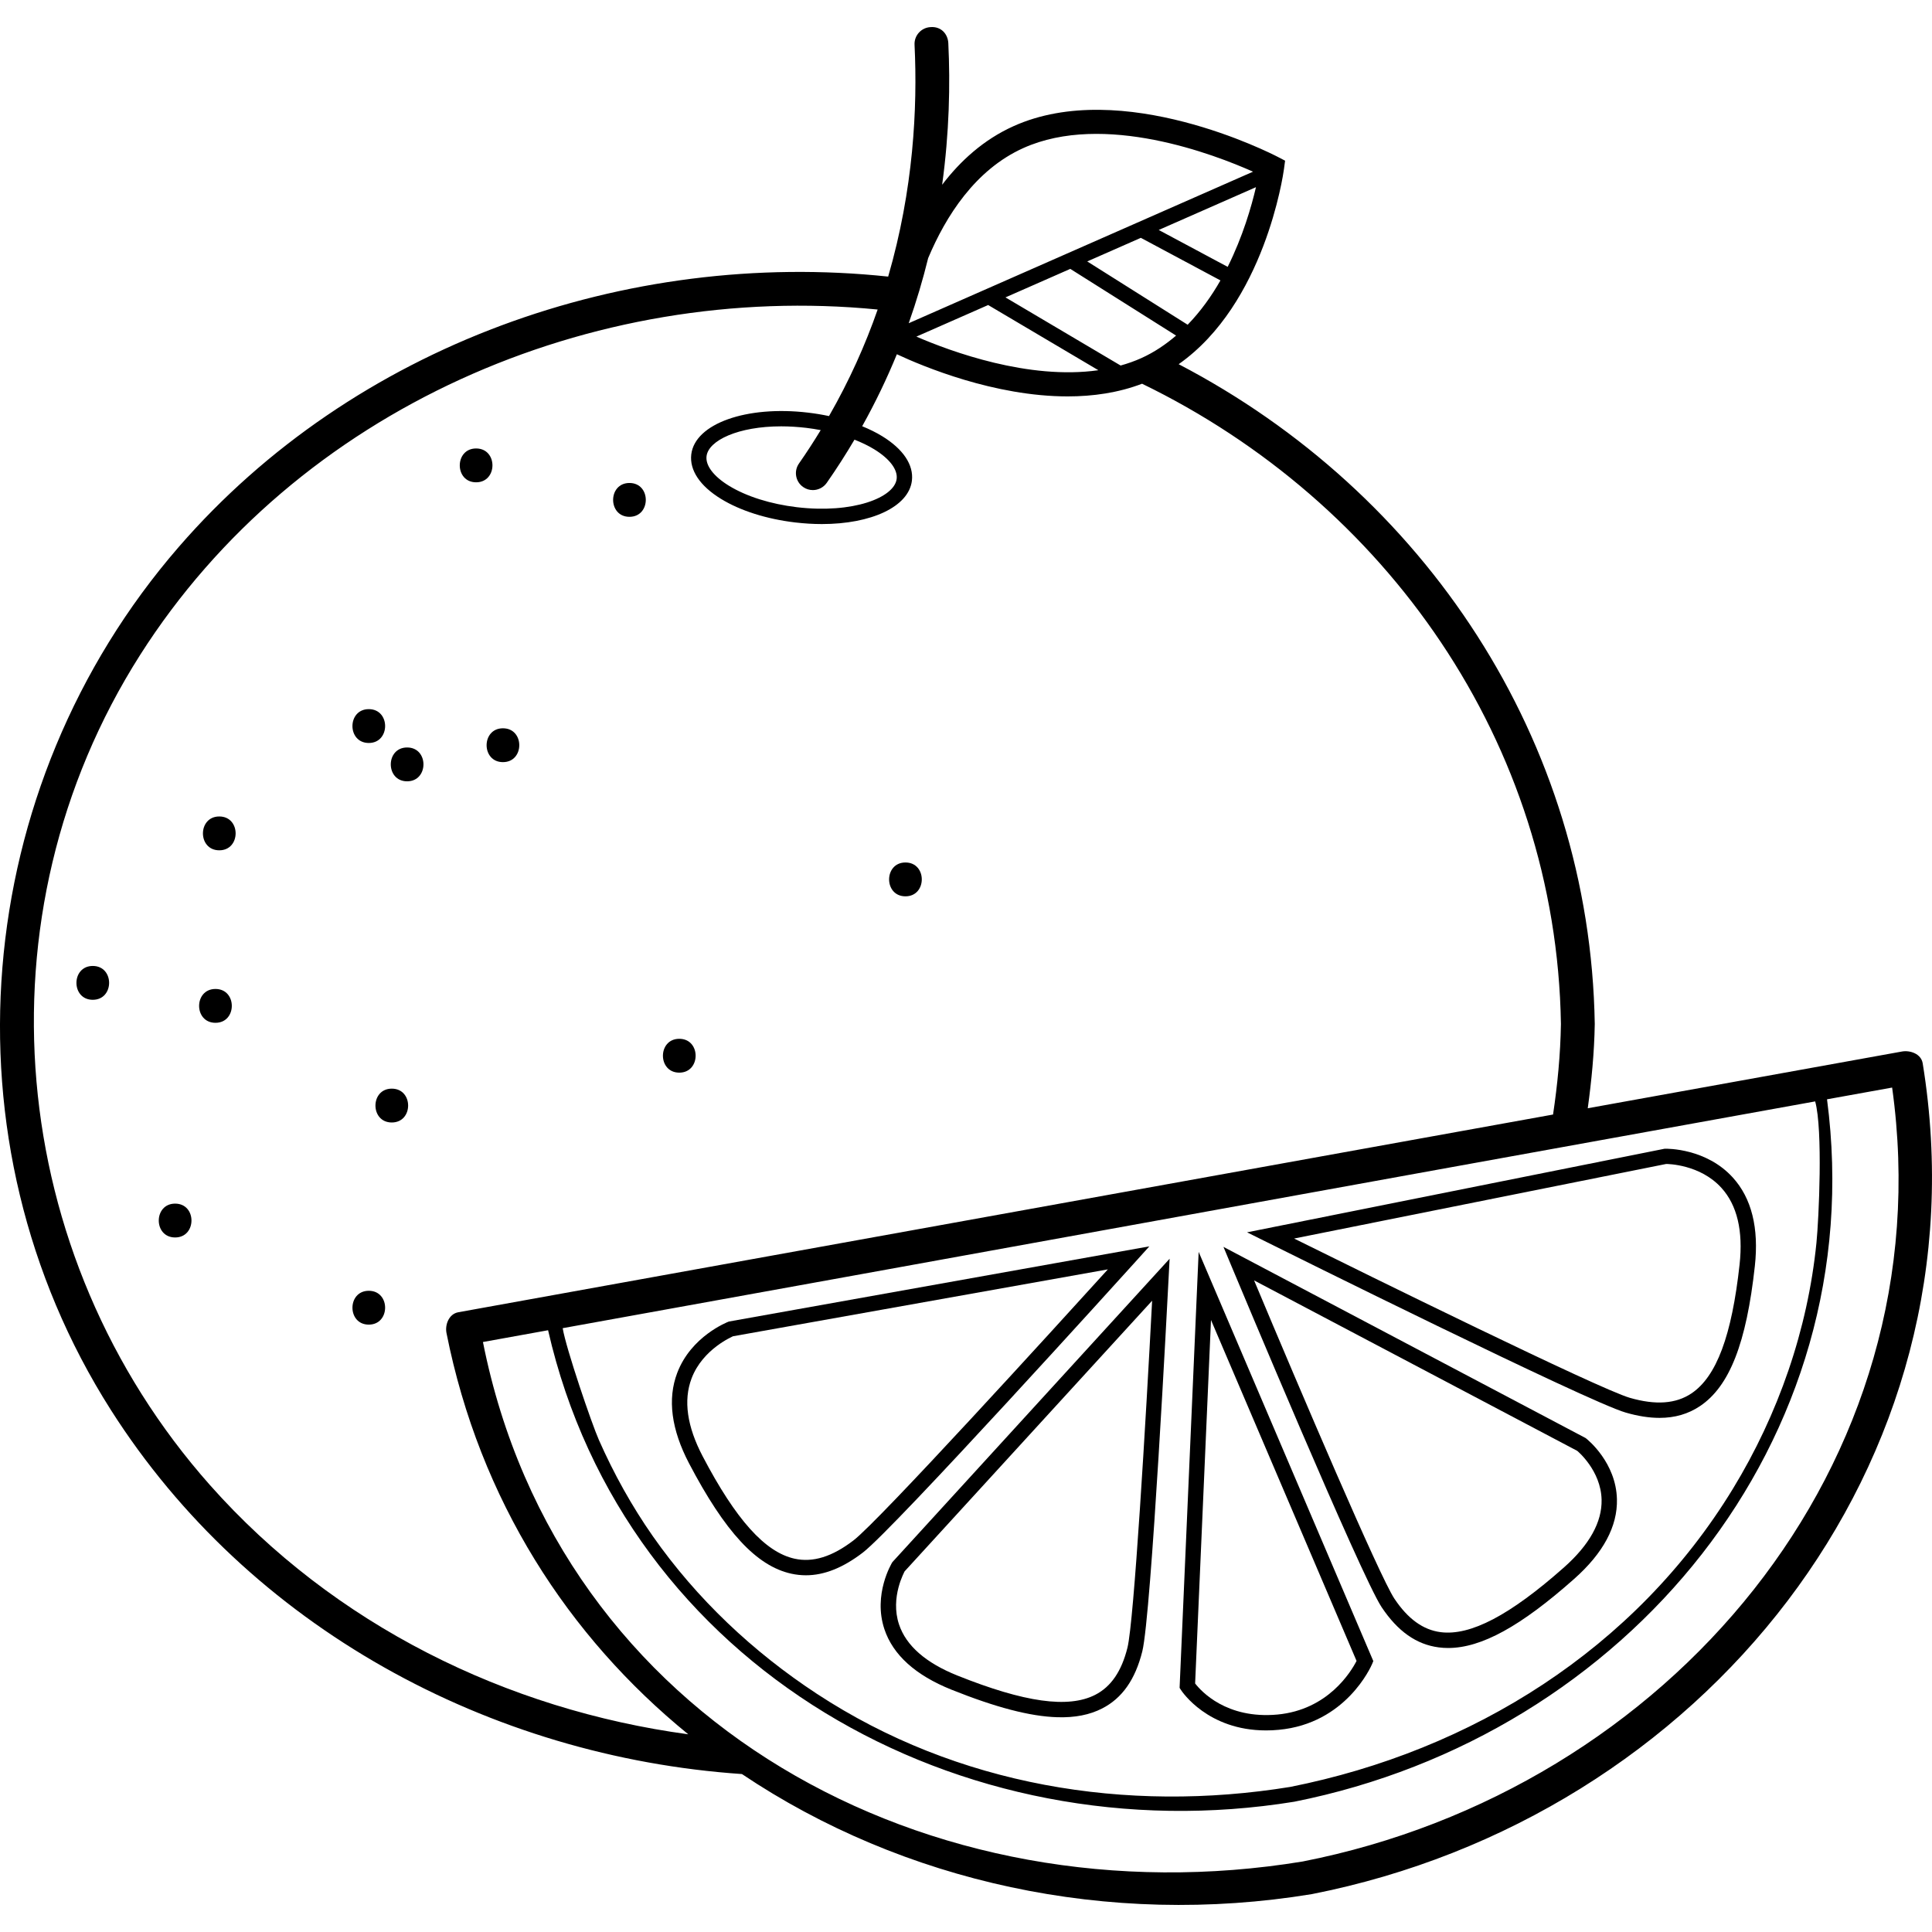
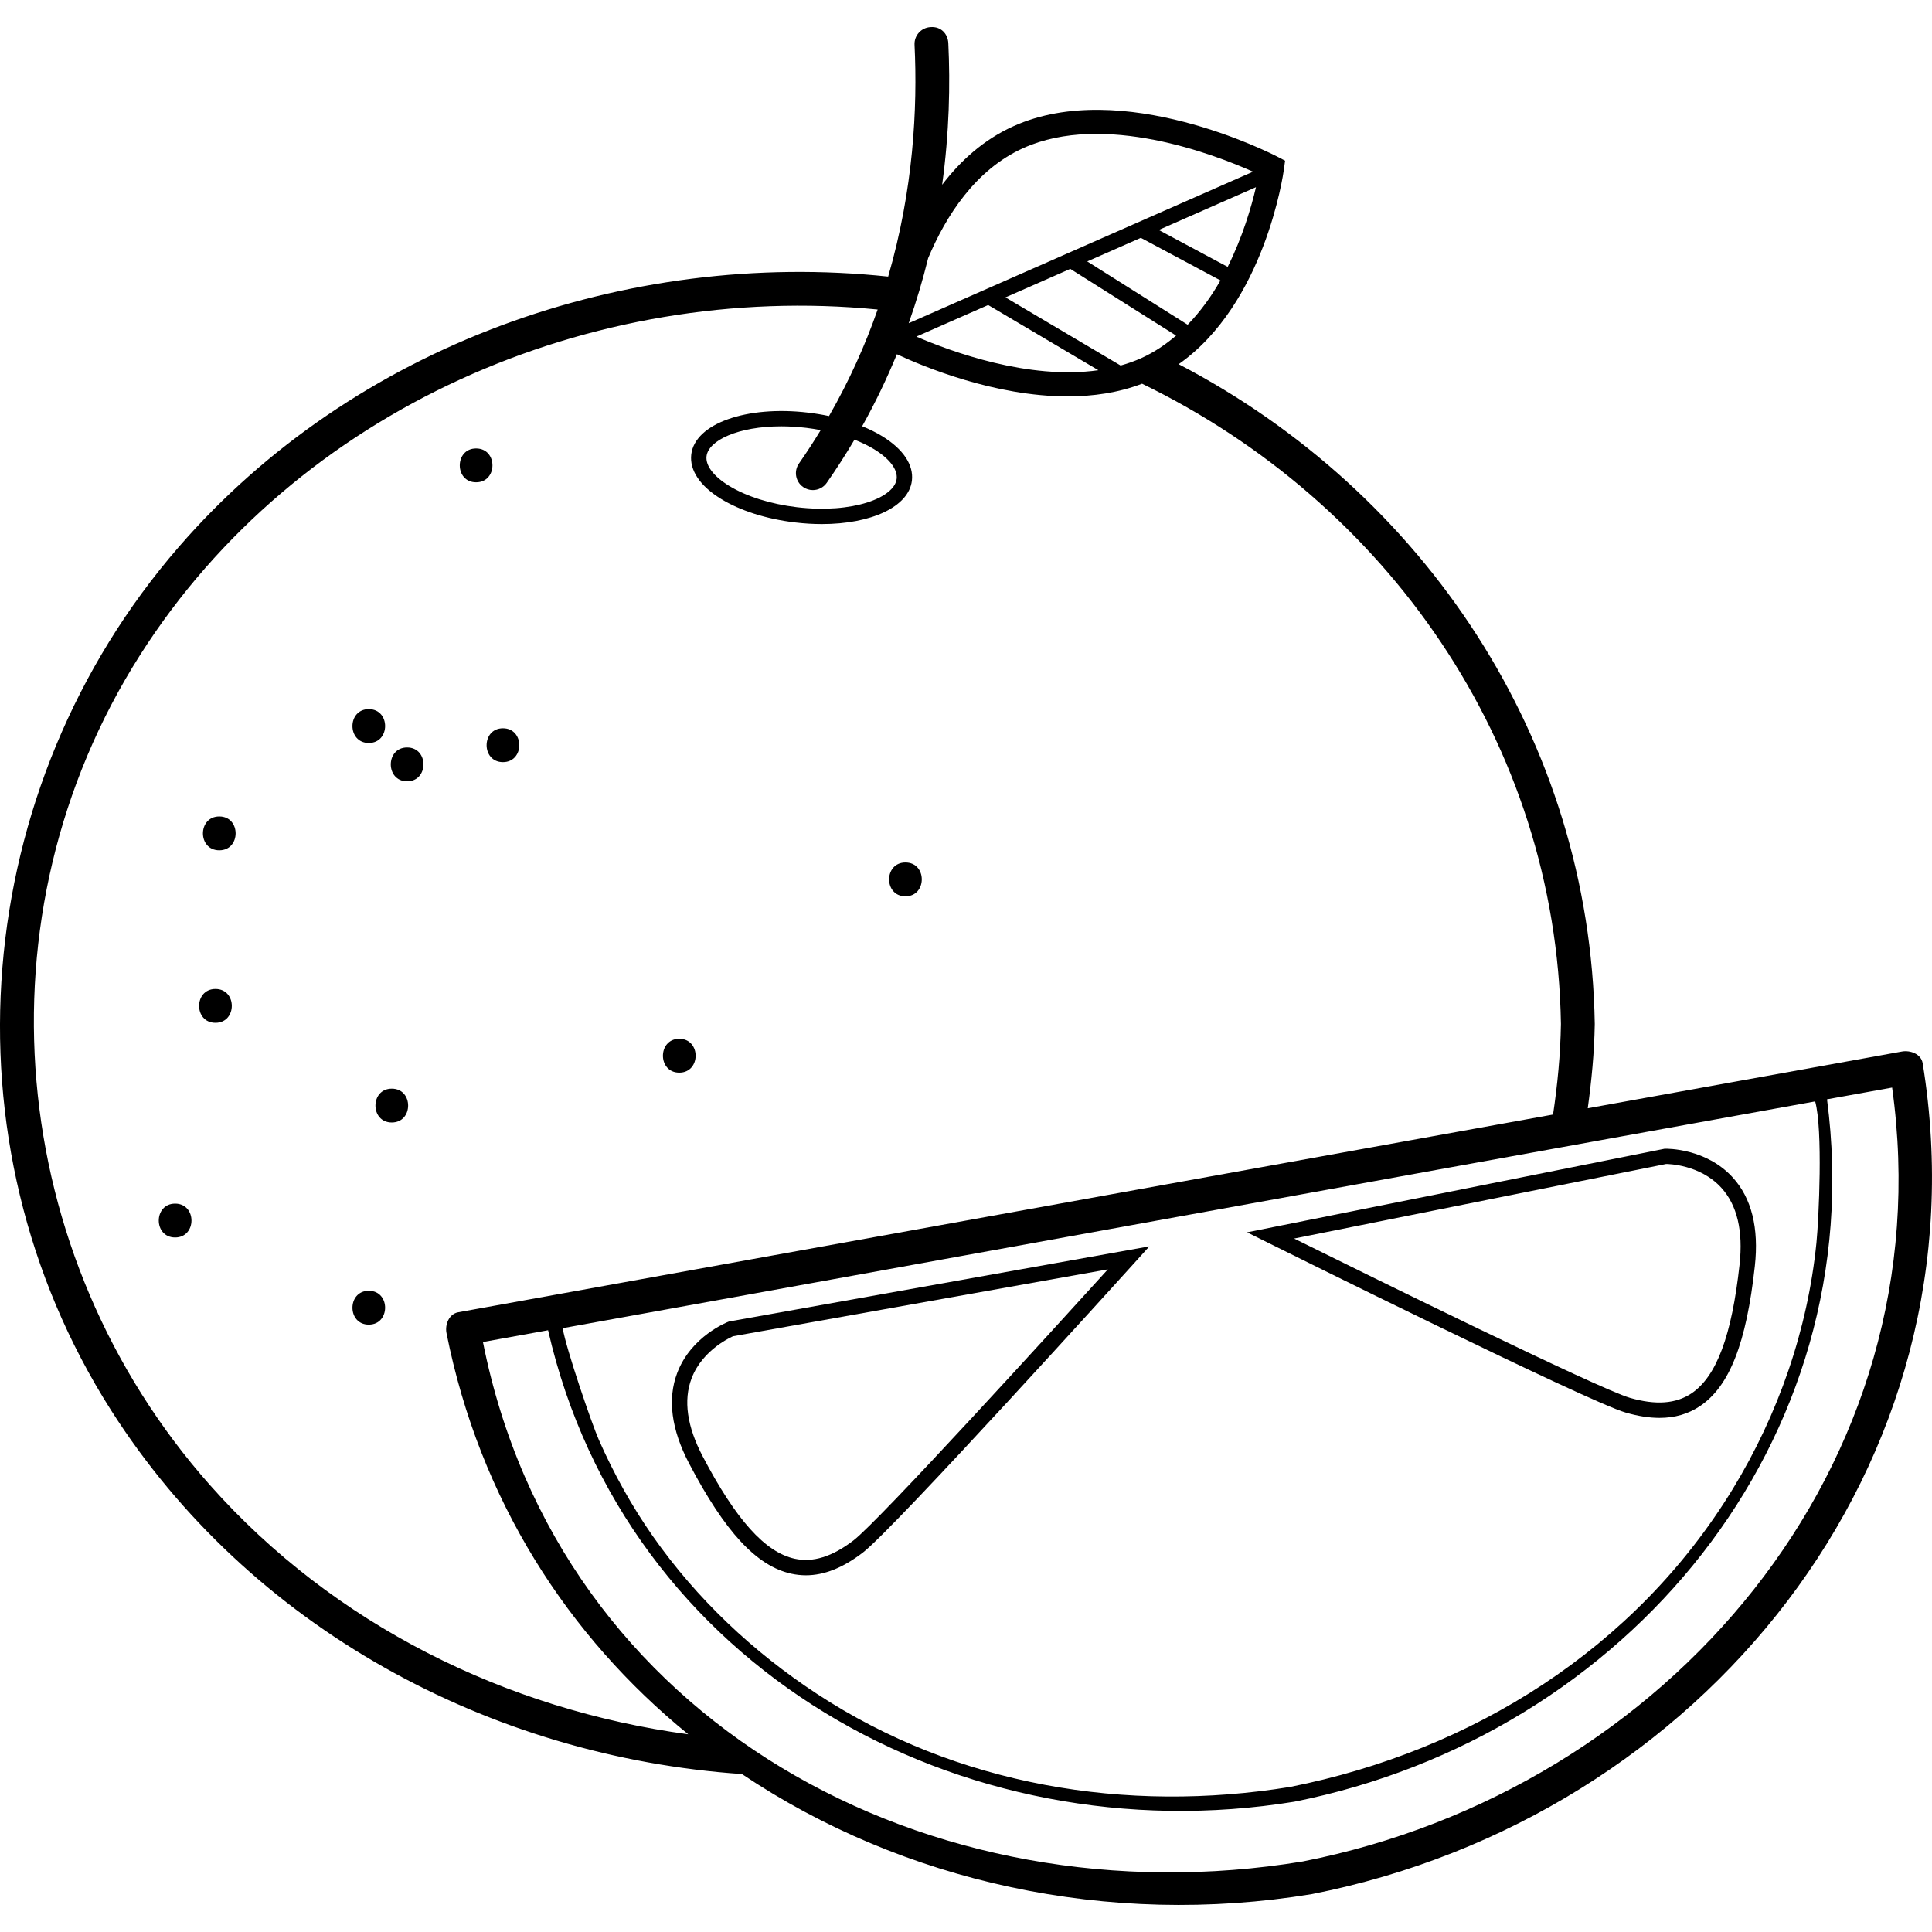
<svg xmlns="http://www.w3.org/2000/svg" fill="#000000" height="800px" width="800px" version="1.1" id="Layer_1" viewBox="0 0 228.394 228.394" xml:space="preserve">
  <g>
    <g>
      <g>
        <path d="M227.295,125.704c-0.184-1.132-1.496-1.572-2.46-1.396c-12.379,2.235-24.757,4.471-37.136,6.706     c0.45-3.272,0.773-6.584,0.828-9.966c-0.546-33.587-20.129-62.835-49.189-77.995c10.156-7.139,12.351-22.363,12.449-23.069     l0.132-0.988l-0.884-0.46c-0.752-0.388-18.388-9.42-31.24-3.612c-3.516,1.587-6.266,4.094-8.418,6.917     c0.852-6.184,0.964-11.885,0.73-16.733c-0.052-1.104-0.864-2-2.092-1.904c-1.104,0.052-1.956,0.992-1.9,2.092     c0.362,7.499-0.136,17.131-3.119,27.402c-30.961-3.272-63.16,8.072-83.869,31.966c-24.62,28.404-28.288,70.144-8.02,102.016     c16.376,25.749,44.826,41.006,74.603,43.042c19.034,12.775,43.295,18.156,67.369,14.194     C201.063,214.868,235.019,173.22,227.295,125.704z M214.583,130.204c0.928,3.356,0.432,13.904,0.152,16.704     c-1.032,10.284-4.508,20.284-9.884,29.1c-11.536,18.92-30.84,30.964-52.328,35.236c-19.364,3.144-39.388-0.14-55.948-11.004     c-7.548-4.952-14.208-11.224-19.396-18.632c-2.504-3.58-4.608-7.38-6.376-11.372c-0.86-1.944-3.896-10.844-4.284-13.224     c46.556-8.408,91.24-16.544,137.992-24.988C207.967,131.4,211.128,130.828,214.583,130.204z M126.526,31.786l12.507,7.886     c-1.227,1.05-2.58,1.973-4.11,2.663c-0.793,0.357-1.612,0.642-2.447,0.876l-13.613-8.054L126.526,31.786z M116.817,36.059     l13.028,7.707c-8.234,1.174-17.423-2.205-21.514-3.973L116.817,36.059z M140.401,38.389l-11.871-7.484l6.336-2.789l9.411,5.033     C143.222,35.005,141.938,36.803,140.401,38.389z M145.132,31.548l-8.151-4.362l11.495-5.059     C147.943,24.417,146.921,27.964,145.132,31.548z M120.964,17.508c9.534-4.301,22.653,0.773,27.164,2.789L107.425,38.21     c0.918-2.598,1.678-5.169,2.298-7.693C111.802,25.568,115.283,20.069,120.964,17.508z M24.82,175.56     c-24.1-27.176-27.836-67.344-8.256-98.132c18.518-29.117,53.385-44.156,87.19-40.837c-1.451,4.159-3.336,8.389-5.752,12.596     c-0.801-0.171-1.628-0.307-2.471-0.407c-7.284-0.864-13.38,1.3-13.812,4.94c-0.22,1.864,1.028,3.732,3.516,5.256     c2.272,1.396,5.384,2.384,8.756,2.784c1.084,0.128,2.144,0.192,3.164,0.192c5.824,0,10.276-2.032,10.648-5.132     c0.22-1.864-1.028-3.732-3.516-5.256c-0.709-0.436-1.509-0.827-2.364-1.177c1.586-2.839,2.943-5.684,4.101-8.509     c3.058,1.429,11.525,4.983,20.191,4.983c2.98,0,5.984-0.424,8.795-1.499c28.761,13.961,48.979,42.359,49.517,75.687     c-0.059,3.63-0.407,7.196-0.931,10.707c-36.01,6.502-72.019,13.004-108.029,19.509c-7.128,1.288-14.26,2.576-21.388,3.864     c-1.116,0.2-1.592,1.48-1.396,2.46c3.928,19.757,14.389,35.883,28.58,47.434C59.895,202.116,39.496,192.107,24.82,175.56z      M94.948,57.576c0.348,0.244,0.744,0.36,1.144,0.36c0.628,0,1.252-0.3,1.64-0.852c1.184-1.695,2.274-3.4,3.282-5.109     c0.85,0.336,1.638,0.714,2.33,1.137c1.82,1.116,2.788,2.392,2.656,3.496c-0.264,2.216-5.152,4.136-11.796,3.352     c-3.112-0.372-5.964-1.272-8.024-2.532c-1.82-1.116-2.788-2.392-2.656-3.496c0.224-1.868,3.748-3.532,8.828-3.532     c0.94,0,1.932,0.06,2.968,0.18c0.578,0.069,1.144,0.162,1.701,0.267c-0.803,1.319-1.654,2.636-2.569,3.945     C93.819,55.696,94.039,56.944,94.948,57.576z M154.016,220.056c-44.056,7.248-87.968-16.352-96.924-61.408     c-0.028,0.05-0.051,0.09-0.07,0.123c0.021-0.037,0.045-0.079,0.07-0.123c2.588-0.468,5.124-0.924,7.7-1.392     c9.108,39.872,48.76,62.14,88.216,55.736c39.224-7.804,68.288-42.604,62.976-83.036c2.564-0.464,5.132-0.928,7.696-1.388     C229.919,173.256,197.08,211.588,154.016,220.056z M56.972,158.858c0.007-0.013,0.017-0.029,0.029-0.05     C56.988,158.829,56.978,158.847,56.972,158.858z" />
-         <path d="M149.664,204.564c0.48,0,0.984-0.02,1.504-0.072c7.948-0.736,10.908-7.48,11.032-7.768l0.148-0.356l-20.648-48.376     l-2.24,51.252l-0.012,0.288l0.156,0.244C139.74,199.98,142.776,204.564,149.664,204.564z M143.159,156.044l17.208,40.304     c-0.66,1.288-3.384,5.784-9.364,6.34c-6.02,0.548-9.016-2.764-9.72-3.676L143.159,156.044z" />
-         <path d="M104.547,192.584c1.008,3.048,3.68,5.46,7.944,7.168c5.208,2.084,9.272,3.156,12.5,3.252     c2.096,0.064,3.836-0.284,5.3-1.036c2.364-1.208,3.916-3.416,4.748-6.752c1.064-4.272,3.012-42.272,3.096-43.888l0.132-2.524     l-32.776,35.868C105.396,184.828,103.191,188.488,104.547,192.584z M106.94,185.76l29.26-31.996     c-0.744,14.144-2.144,37.928-2.916,41.016c-0.696,2.796-1.944,4.62-3.812,5.576c-3.176,1.624-8.356,0.9-16.304-2.284     c-3.732-1.496-6.052-3.528-6.888-6.036C105.199,188.804,106.959,185.76,106.94,185.76z" />
        <path d="M93.544,186.036c0.576,0.124,1.148,0.188,1.728,0.188c2.168,0,4.388-0.888,6.736-2.688     c3.704-2.84,30.932-32.948,32.088-34.228l1.776-1.968l-49.708,8.888c-0.184,0.068-4.456,1.732-6.104,6.068     c-1.176,3.092-0.7,6.692,1.396,10.696C85.711,181.108,89.44,185.132,93.544,186.036z M81.752,162.96     c1.332-3.536,4.944-4.992,4.9-4.992l44.316-7.908c-6.264,6.904-27.016,29.7-30.064,32.036c-2.528,1.94-4.808,2.644-6.968,2.168     c-3.488-0.768-6.944-4.612-10.872-12.112C81.219,168.632,80.776,165.544,81.752,162.96z" />
-         <path d="M163.332,189.996c1.908,2.856,4.116,4.412,6.748,4.752c0.364,0.048,0.732,0.072,1.112,0.072     c3.928,0,8.592-2.568,14.9-8.168c3.436-3.044,5.14-6.216,5.056-9.428c-0.108-4.312-3.42-7.016-3.704-7.224l-42.812-22.6     l0.972,2.332C146.228,151.224,160.896,186.336,163.332,189.996z M186.451,171.512c0.028,0.02,2.804,2.312,2.884,5.776     c0.06,2.644-1.436,5.336-4.444,8.004c-6.412,5.68-11.068,8.104-14.58,7.656c-2.08-0.268-3.872-1.564-5.472-3.96     c-1.76-2.644-11.112-24.56-16.584-37.624L186.451,171.512z" />
        <path d="M192.18,166.988c1.448,0.42,2.776,0.628,4.004,0.628c1.82,0,3.4-0.464,4.784-1.392c3.488-2.34,5.488-7.448,6.484-16.56     c0.492-4.496-0.384-8.016-2.608-10.464c-3.132-3.444-7.72-3.42-8.068-3.4l-49.352,9.88l2.376,1.18     C151.344,147.628,187.691,165.7,192.18,166.988z M196.968,137.6h0.004c0.18,0,4,0.04,6.528,2.824     c1.86,2.048,2.58,5.092,2.148,9.052c-0.92,8.416-2.728,13.26-5.692,15.248c-1.84,1.232-4.22,1.404-7.276,0.524     c-3.688-1.064-31.344-14.696-39.696-18.832L196.968,137.6z" />
        <path d="M25.923,96.52c-2.572,0-2.58,4,0,4C28.495,100.52,28.503,96.52,25.923,96.52z" />
        <path d="M25.472,116.912c-2.576,0-2.58,4,0,4C28.044,120.912,28.052,116.912,25.472,116.912z" />
        <path d="M46.315,128.696c-2.572,0-2.576,4,0,4C48.888,132.696,48.896,128.696,46.315,128.696z" />
        <path d="M48.128,88.364c-2.572,0-2.576,4,0,4C50.7,92.364,50.708,88.364,48.128,88.364z" />
        <path d="M43.596,87.832c2.572,0,2.58-4,0-4C41.024,83.832,41.019,87.832,43.596,87.832z" />
-         <path d="M74.412,61.096c2.572,0,2.58-4,0-4C71.839,57.096,71.836,61.096,74.412,61.096z" />
        <path d="M56.284,57.016c2.572,0,2.58-4,0-4C53.711,53.016,53.708,57.016,56.284,57.016z" />
-         <path d="M59.456,90.096c2.572,0,2.58-4,0-4C56.883,86.096,56.88,90.096,59.456,90.096z" />
+         <path d="M59.456,90.096c2.572,0,2.58-4,0-4C56.883,86.096,56.88,90.096,59.456,90.096" />
        <path d="M80.303,126.804c2.572,0,2.58-4,0-4C77.727,122.804,77.724,126.804,80.303,126.804z" />
        <path d="M43.596,152.592c-2.572,0-2.576,4,0,4C46.167,156.592,46.175,152.592,43.596,152.592z" />
-         <path d="M10.967,114.192c-2.572,0-2.576,4,0,4C13.539,118.192,13.547,114.192,10.967,114.192z" />
        <path d="M20.703,142.288c-2.576,0-2.58,4,0,4C23.276,146.288,23.284,142.288,20.703,142.288z" />
        <path d="M107.039,105.96c2.572,0,2.58-4,0-4C104.467,101.96,104.459,105.96,107.039,105.96z" />
      </g>
    </g>
  </g>
</svg>